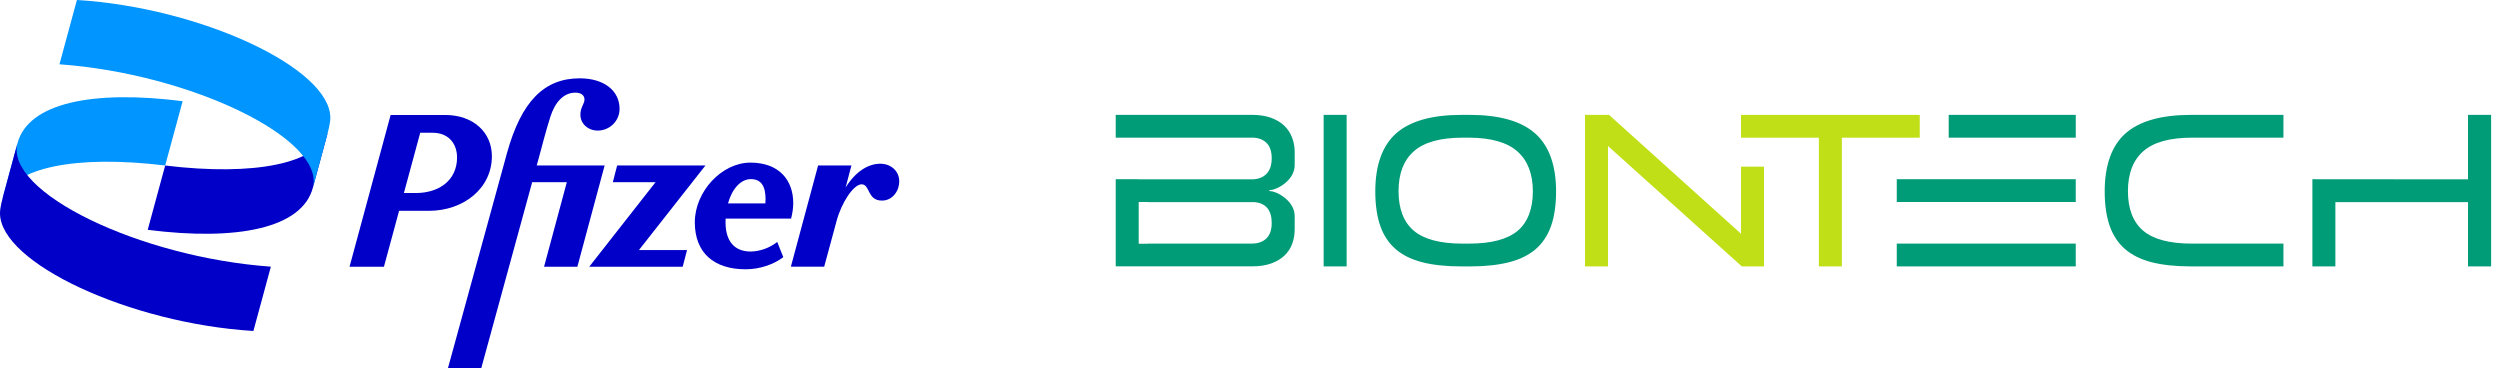
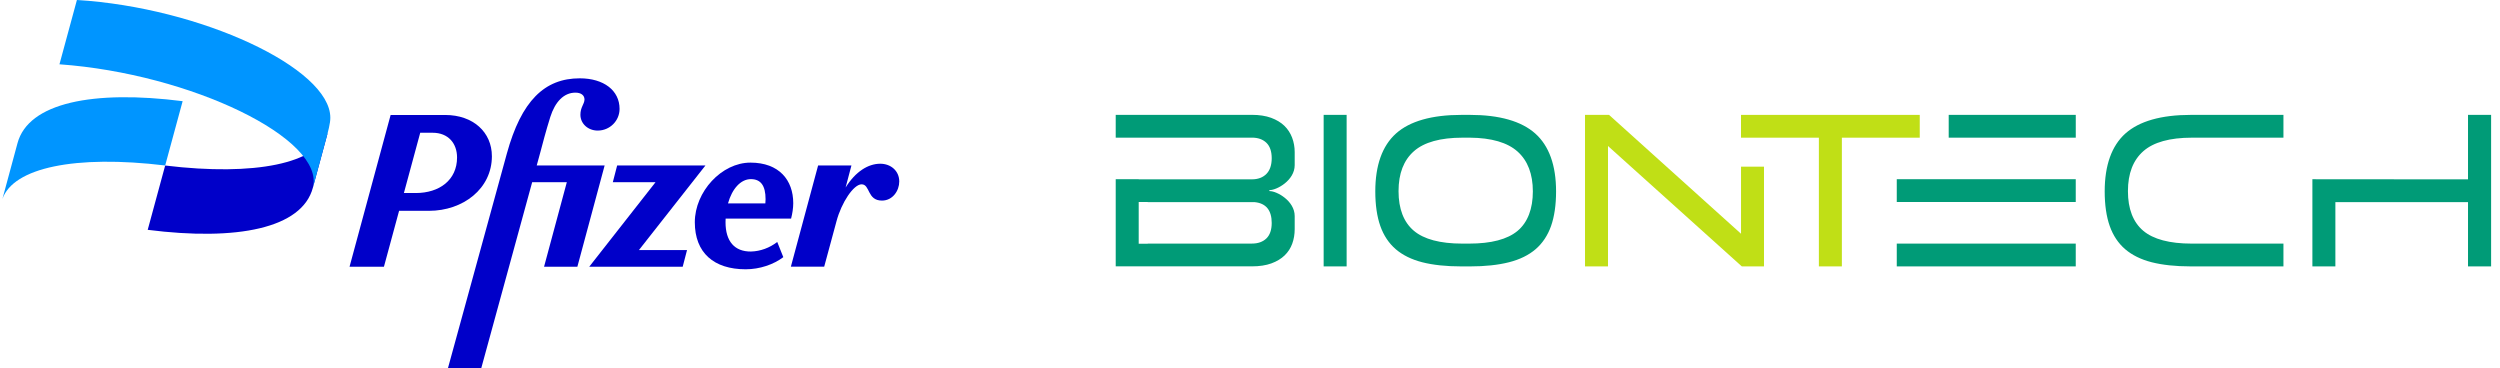
<svg xmlns="http://www.w3.org/2000/svg" width="231" height="34" viewBox="0 0 231 34" fill="none">
  <g id="Logo">
    <g id="Pfizer">
      <path d="M69.399 23.241C67.86 23.261 67.039 22.28 67.039 20.536C67.039 20.421 67.042 20.308 67.048 20.196H73.097C73.216 19.736 73.296 19.235 73.296 18.773C73.296 16.649 71.997 15.026 69.338 15.026C66.68 15.026 64.201 17.71 64.201 20.535C64.201 23.36 65.961 24.882 68.899 24.882C70.198 24.882 71.478 24.442 72.378 23.761L71.817 22.359C71.118 22.899 70.258 23.22 69.399 23.24V23.241ZM69.379 16.551C70.28 16.551 70.739 17.132 70.739 18.414C70.739 18.535 70.731 18.662 70.718 18.794H67.267C67.642 17.445 68.444 16.551 69.381 16.551H69.379Z" fill="#0000C9" />
      <path d="M45.45 14.43C45.45 12.226 43.731 10.624 41.132 10.624H36.094L32.297 24.648H35.475L36.876 19.48H39.634C42.792 19.48 45.451 17.436 45.451 14.431L45.45 14.43ZM38.413 17.836H37.32L38.829 12.266H39.974C41.421 12.266 42.232 13.247 42.232 14.551C42.232 16.634 40.601 17.836 38.413 17.836Z" fill="#0000C9" />
      <path d="M49.593 15.29L49.949 13.989C50.129 13.307 50.429 12.146 50.849 10.804C51.289 9.422 52.088 8.56 53.168 8.56C53.688 8.56 54.008 8.801 54.008 9.201C53.988 9.641 53.629 9.902 53.629 10.602C53.629 11.424 54.328 12.065 55.229 12.065C56.348 12.065 57.248 11.162 57.248 10.062C57.248 8.359 55.789 7.237 53.57 7.237C50.312 7.237 48.173 9.32 46.833 14.188L41.395 34.001H44.473L49.173 16.833H52.375L50.271 24.645H53.349L55.868 15.29H49.593Z" fill="#0000C9" />
      <path d="M65.181 15.292H57.024L56.625 16.834H60.572L54.445 24.647H63.081L63.482 23.105H59.038L65.181 15.292Z" fill="#0000C9" />
      <path d="M81.332 15.129C80.229 15.129 79.054 15.844 78.134 17.327L78.673 15.288H75.594L73.076 24.643H76.155L77.294 20.437C77.753 18.714 78.872 17.031 79.612 17.031C80.412 17.031 80.112 18.534 81.492 18.534C82.492 18.534 83.091 17.612 83.091 16.77C83.091 15.789 82.312 15.128 81.332 15.128V15.129Z" fill="#0000C9" />
      <path d="M0.223 18.385C1.226 15.501 6.934 14.286 15.262 15.291L16.876 9.349C8.635 8.3 2.618 9.481 1.615 13.238L0.223 18.385Z" fill="#0095FF" />
      <path d="M30.298 12.206C29.295 15.09 23.588 16.299 15.262 15.294L13.648 21.236C21.889 22.285 27.905 21.104 28.909 17.347L30.298 12.206Z" fill="#0000C9" />
      <path d="M5.494 5.941C17.659 6.814 30.085 12.843 28.909 17.344L29.999 13.325C30.348 12.058 30.522 11.402 30.522 10.878C30.522 6.29 18.532 0.698 7.107 -0.001L5.494 5.941Z" fill="#0095FF" />
-       <path d="M25.028 24.64C12.863 23.767 0.437 17.738 1.613 13.237L0.523 17.256C0.174 18.523 0 19.179 0 19.703C0 24.291 11.99 29.883 23.414 30.582L25.028 24.64Z" fill="#0000C9" />
    </g>
    <g id="BIONTECH">
      <path d="M122.305 24.615H124.429V10.615H122.305V24.615ZM135.822 10.615H135.038C132.301 10.615 130.266 11.194 128.991 12.335C127.721 13.473 127.077 15.273 127.077 17.686C127.077 18.936 127.234 20.016 127.544 20.891C127.851 21.758 128.329 22.476 128.964 23.024C129.601 23.572 130.426 23.979 131.414 24.232C132.411 24.486 133.623 24.616 135.014 24.616H135.845C137.219 24.616 138.426 24.487 139.432 24.232C140.428 23.979 141.256 23.573 141.893 23.024C142.529 22.476 143.006 21.758 143.315 20.891C143.624 20.014 143.781 18.935 143.781 17.686C143.781 15.273 143.133 13.473 141.855 12.335C140.573 11.194 138.543 10.615 135.821 10.615H135.822ZM140.221 21.334C139.289 22.114 137.786 22.509 135.751 22.509H135.109C133.074 22.509 131.57 22.109 130.639 21.322C129.701 20.53 129.225 19.298 129.225 17.662C129.225 16.026 129.704 14.801 130.65 13.968C131.589 13.14 133.098 12.721 135.135 12.721H135.825C137.813 12.738 139.293 13.169 140.225 14.005C141.162 14.845 141.636 16.083 141.636 17.686C141.636 19.289 141.161 20.55 140.222 21.334H140.221ZM228.044 10.615V16.573L213.665 16.561V24.615H215.789V18.679H228.044V24.615H230.179V10.615H228.044ZM180.06 12.721H191.801V10.615H180.06V12.721ZM196.388 12.333C195.118 13.472 194.474 15.272 194.474 17.685C194.474 18.935 194.631 20.013 194.941 20.889C195.248 21.757 195.725 22.474 196.361 23.022C196.999 23.57 197.823 23.977 198.811 24.23C199.81 24.484 201.02 24.615 202.411 24.615H210.99V22.509H202.506C200.471 22.509 198.967 22.109 198.035 21.322C197.097 20.53 196.621 19.298 196.621 17.662C196.621 16.026 197.1 14.801 198.045 13.968C198.985 13.14 200.494 12.721 202.53 12.721H210.99V10.615H202.435C199.698 10.615 197.663 11.194 196.388 12.335V12.333ZM175.261 18.667H191.799V16.561H175.261V18.667ZM175.261 24.613H191.799V22.507H175.261V24.613ZM118.674 11.622C118.356 11.315 117.944 11.068 117.452 10.886C116.955 10.705 116.359 10.612 115.683 10.612H103.092V12.718H115.683C116.239 12.718 116.687 12.877 117.014 13.192C117.34 13.508 117.506 13.989 117.506 14.621C117.506 15.252 117.341 15.739 117.015 16.071C116.689 16.402 116.24 16.57 115.683 16.57H105.216V16.558H103.092V24.611H115.683C116.376 24.611 116.979 24.519 117.476 24.337C117.971 24.156 118.382 23.908 118.698 23.602C119.014 23.296 119.251 22.933 119.4 22.523C119.553 22.108 119.63 21.651 119.63 21.168V19.967C119.63 18.55 117.968 17.659 117.326 17.659C117.301 17.659 117.279 17.638 117.279 17.612C117.279 17.586 117.301 17.565 117.326 17.565C117.968 17.565 119.63 16.673 119.63 15.257V14.056C119.63 13.588 119.55 13.136 119.39 12.715C119.231 12.297 118.991 11.929 118.674 11.622ZM117.506 20.603C117.506 21.234 117.34 21.716 117.014 22.032C116.687 22.347 116.24 22.506 115.683 22.506H106.05V22.518H105.216V18.666H106.05V18.678H115.933C116.977 18.78 117.506 19.428 117.506 20.603Z" fill="#009B77" />
      <path d="M160.869 12.722H168.064V24.615H170.188V12.722H177.385V10.616H160.869V12.722Z" fill="#C0DF16" />
      <path d="M160.871 21.599L148.677 10.616H146.455V24.615H148.579V13.492L160.943 24.615H162.993V15.403H160.871V21.599Z" fill="#C0DF16" />
    </g>
  </g>
</svg>